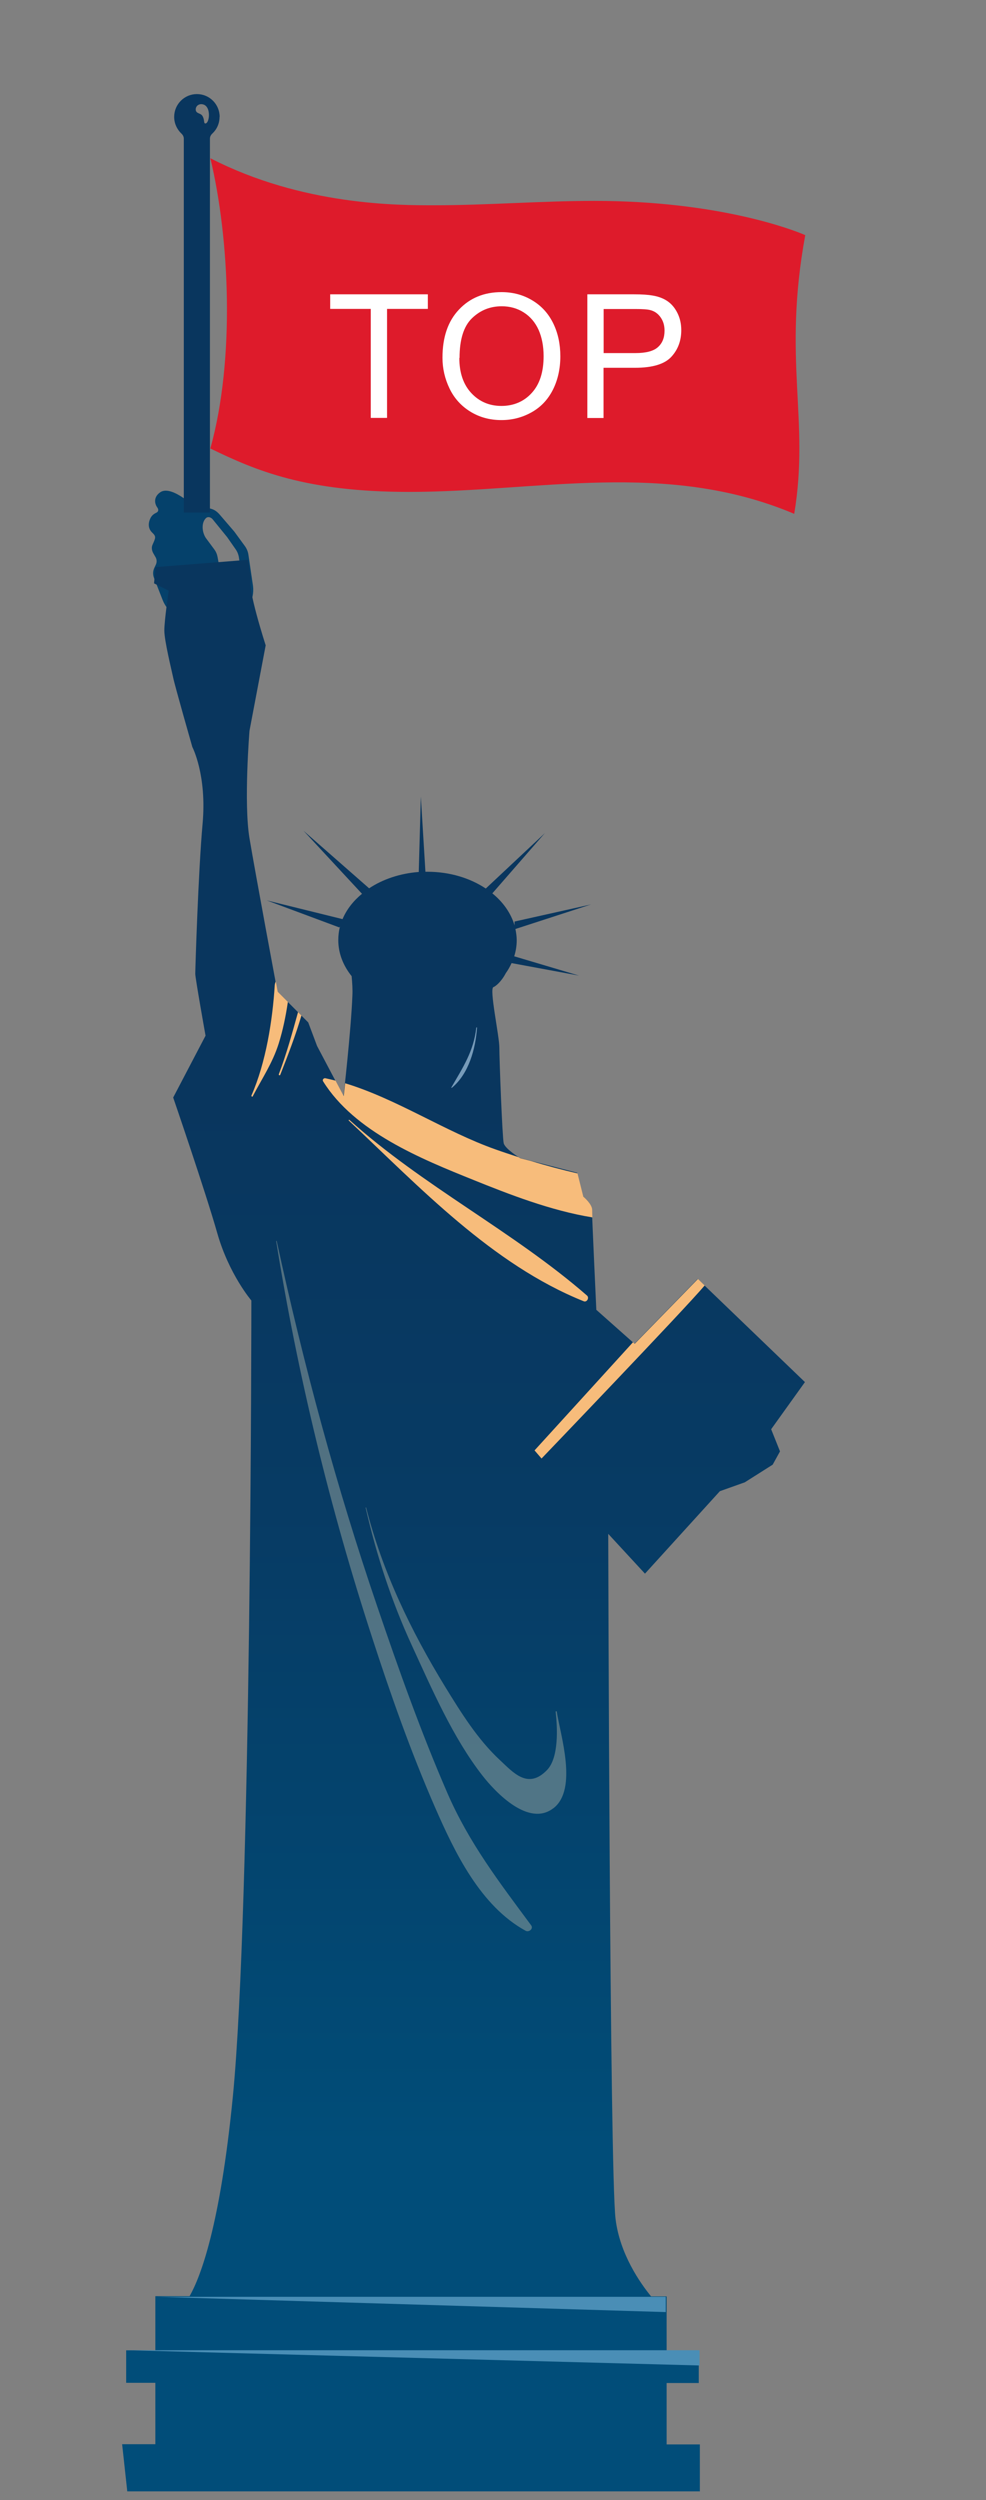
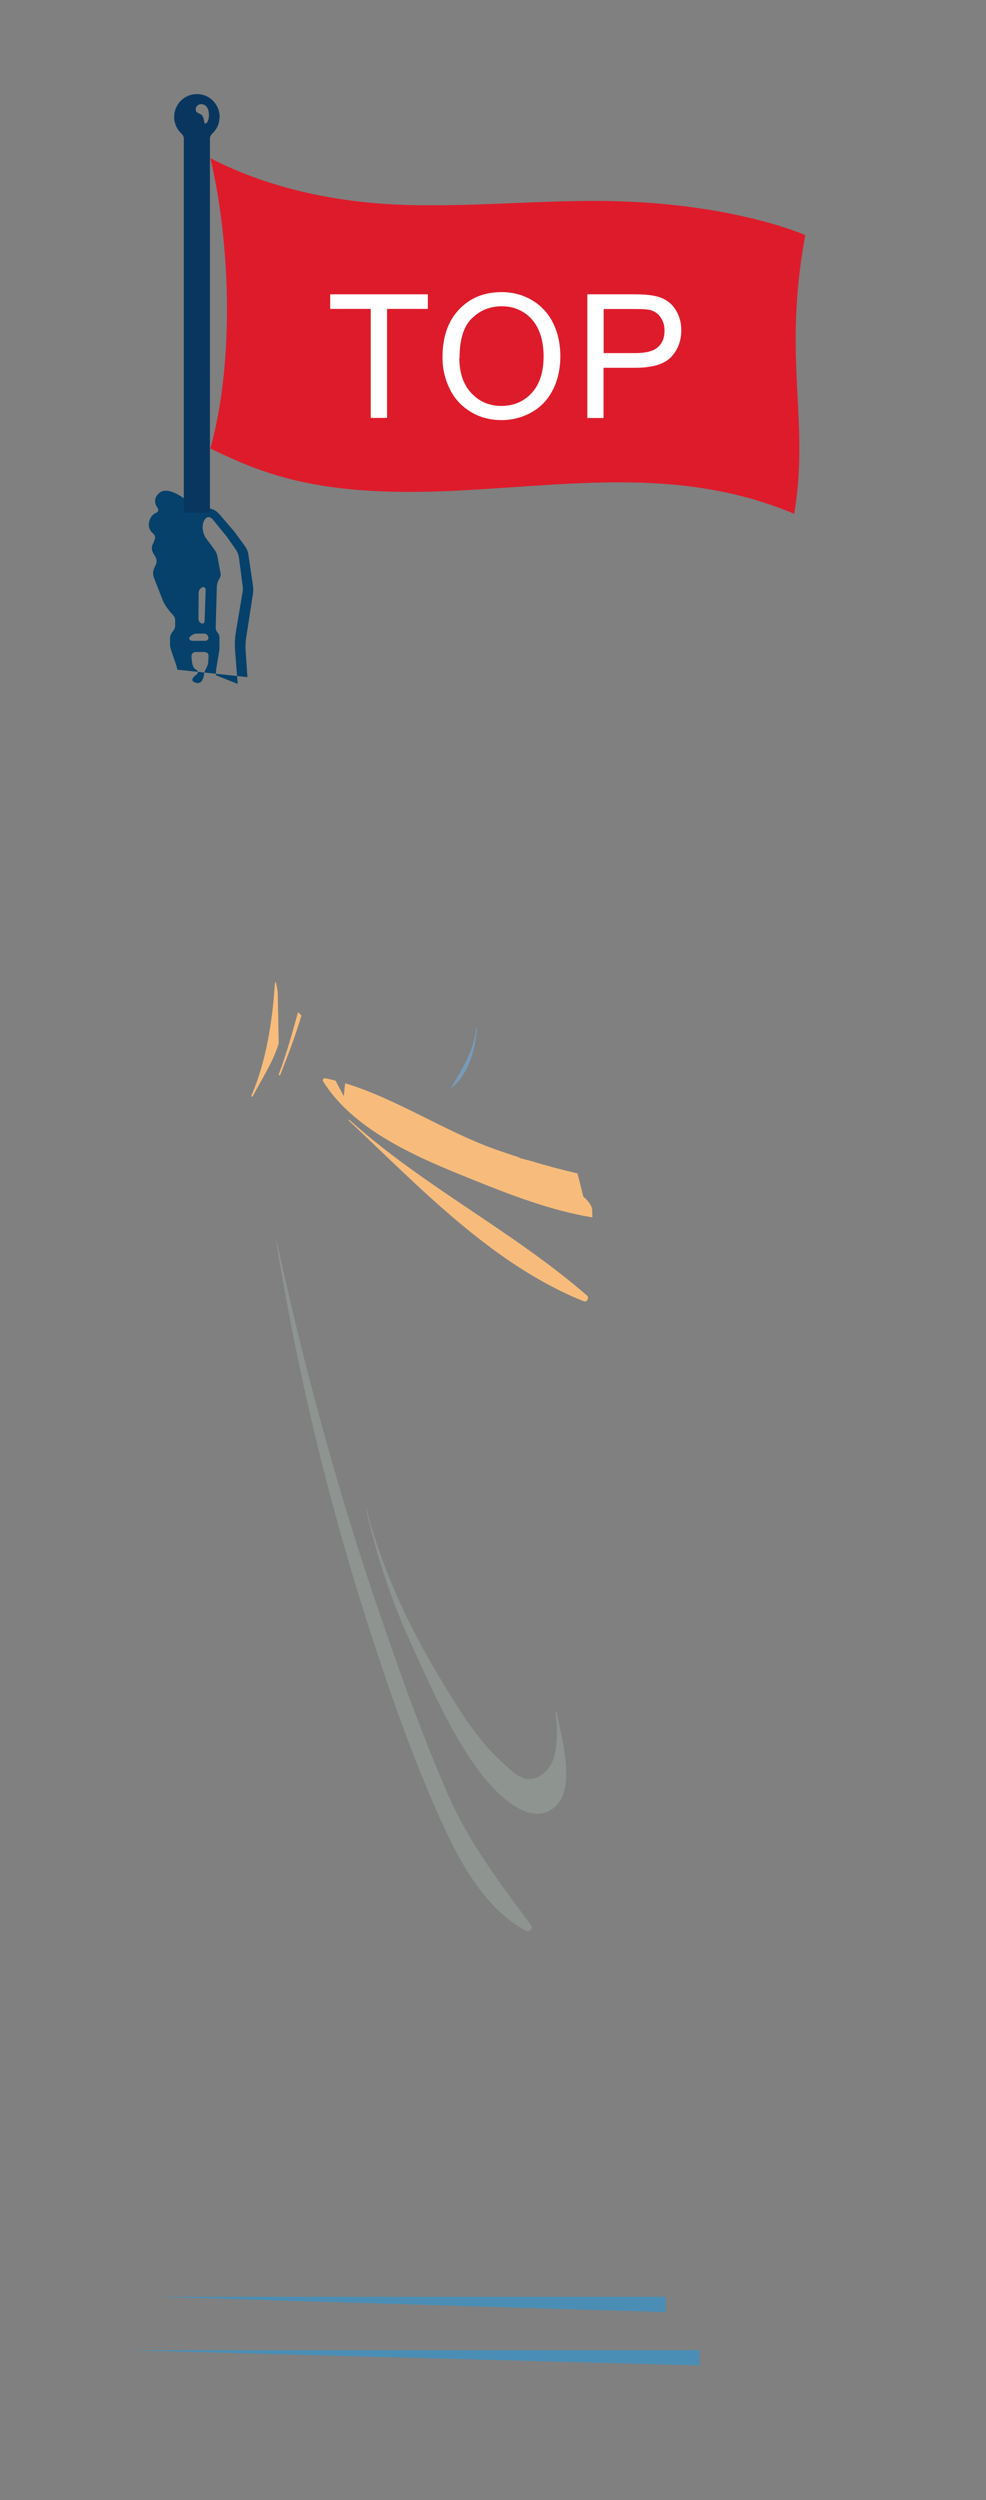
<svg xmlns="http://www.w3.org/2000/svg" width="90" height="228" viewBox="0 0 90 228" fill="none">
  <rect x="0" y="0" width="90" height="228" fill="#808080" stroke="none" />
  <g clip-path="url(#clip0_10_32614)">
    <path d="M73.493 21.44C72.475 20.99 65.618 18.32 54.261 18.32C49.371 18.32 44.481 18.72 39.6 18.72C36.417 18.72 27.624 18.76 19.201 14.43C20.948 21.72 21.477 32.73 19.201 40.9C23.363 42.92 27.904 44.86 37.345 44.86C49.062 44.86 60.778 41.91 72.495 46.86C73.932 38.26 71.407 32.84 73.503 21.44H73.493Z" fill="#DE1B2B" />
    <path d="M22.585 61.75L22.415 59.25C22.395 58.92 22.415 58.59 22.455 58.26L23.054 54.37C23.124 54.06 23.134 53.75 23.094 53.43L22.675 50.59C22.635 50.3 22.515 50.02 22.345 49.79L21.387 48.48L20.08 46.96C19.661 46.47 19.172 46.17 17.964 46.42C18.034 46.47 15.699 44.16 14.631 44.89C14.002 45.32 14.102 45.93 14.351 46.27C14.521 46.5 14.441 46.68 14.262 46.76C13.832 46.96 13.743 47.23 13.673 47.39C13.493 47.86 13.583 48.28 13.892 48.57C14.272 48.93 14.212 49.03 13.922 49.68C13.803 49.94 13.862 50.24 14.012 50.49L14.192 50.8C14.321 51.01 14.331 51.28 14.222 51.5L14.082 51.8C13.952 52.08 13.942 52.4 14.052 52.69L14.85 54.73C14.95 54.98 15.08 55.21 15.24 55.42L15.509 55.77C15.669 55.97 15.978 56.22 15.988 56.48V56.95C16.008 57.19 15.918 57.42 15.769 57.59C15.609 57.77 15.519 58 15.519 58.23V58.83C15.519 59.05 15.639 59.33 15.679 59.47C15.818 59.92 16.178 60.83 16.178 61.07M19.711 61.58C19.711 61.32 19.721 61.05 19.771 60.79L20.03 59.24V58.15C20.03 57.98 19.97 57.82 19.86 57.69C19.751 57.57 19.691 57.4 19.691 57.23L19.791 53.56C19.791 53.3 19.87 53.04 20 52.82L20.08 52.67C20.14 52.57 20.16 52.45 20.14 52.34L19.86 50.8C19.811 50.54 19.711 50.3 19.551 50.09L18.773 49.04C18.403 48.45 18.393 47.62 18.812 47.24C19.002 47.08 19.271 47.18 19.421 47.37L20.739 48.99L21.507 50.09C21.677 50.33 21.776 50.6 21.816 50.89L22.146 53.41C22.186 53.69 22.166 53.98 22.096 54.26L21.537 57.6C21.437 58.17 21.417 58.75 21.457 59.32L21.697 62.37M18.134 54.06C18.134 53.84 18.264 53.65 18.463 53.56C18.613 53.49 18.783 53.61 18.773 53.77L18.673 56.67C18.673 56.81 18.523 56.91 18.383 56.85C18.214 56.77 18.104 56.61 18.114 56.42L18.134 54.06ZM17.286 58.15C17.435 57.93 17.695 57.78 17.974 57.78H18.623C18.812 57.78 18.982 57.92 19.022 58.11C19.052 58.28 18.922 58.44 18.743 58.44H17.565C17.385 58.44 17.196 58.3 17.296 58.14L17.286 58.15ZM17.635 62.15C17.445 62 17.635 61.74 17.834 61.6C17.894 61.56 17.964 61.5 18.024 61.42C18.124 61.29 18.024 61.12 17.874 61.05C17.635 60.93 17.505 60.59 17.475 59.82C17.475 59.61 17.655 59.46 17.864 59.46H18.633C18.823 59.46 19.032 59.56 19.032 59.76C19.032 60.19 19.012 60.51 18.922 60.74C18.822 60.97 18.663 61.19 18.633 61.44C18.593 61.8 18.463 62.29 18.044 62.29C17.914 62.29 17.765 62.25 17.645 62.15H17.635Z" fill="url(#paint0_linear_10_32614)" />
    <path d="M20.05 10.66C20.05 9.51 19.122 8.58 17.974 8.58C16.826 8.58 15.898 9.51 15.898 10.66C15.898 11.26 16.158 11.8 16.557 12.18C16.687 12.3 16.777 12.46 16.777 12.64V46.74H19.162V12.64C19.162 12.46 19.252 12.3 19.381 12.18C19.791 11.8 20.04 11.26 20.04 10.66H20.05ZM18.363 9.5C18.882 9.5 19.072 10.01 19.072 10.49C19.072 10.89 18.932 11.26 18.743 11.26C18.563 11.26 18.703 10.91 18.463 10.55C18.284 10.29 17.864 10.38 17.864 9.97C17.864 9.74 18.054 9.5 18.363 9.5Z" fill="url(#paint1_linear_10_32614)" />
    <path d="M33.842 38.11V28.17H30.14V26.84H39.052V28.17H35.329V38.11H33.842Z" fill="white" />
    <path d="M40.389 32.62C40.389 30.75 40.888 29.29 41.896 28.23C42.894 27.17 44.191 26.64 45.778 26.64C46.816 26.64 47.754 26.89 48.582 27.39C49.421 27.89 50.049 28.58 50.489 29.47C50.928 30.36 51.147 31.37 51.147 32.49C51.147 33.61 50.918 34.66 50.459 35.56C49.999 36.46 49.351 37.14 48.502 37.61C47.654 38.08 46.746 38.31 45.768 38.31C44.71 38.31 43.762 38.05 42.934 37.54C42.105 37.03 41.467 36.33 41.037 35.44C40.608 34.55 40.389 33.62 40.389 32.63V32.62ZM41.926 32.64C41.926 34 42.295 35.07 43.023 35.85C43.752 36.63 44.67 37.02 45.768 37.02C46.866 37.02 47.814 36.63 48.532 35.84C49.261 35.05 49.62 33.93 49.62 32.48C49.62 31.56 49.461 30.76 49.161 30.08C48.852 29.4 48.403 28.87 47.804 28.49C47.205 28.11 46.536 27.93 45.798 27.93C44.74 27.93 43.842 28.29 43.083 29.02C42.325 29.75 41.946 30.96 41.946 32.65L41.926 32.64Z" fill="white" />
    <path d="M53.612 38.11V26.84H57.854C58.602 26.84 59.172 26.88 59.561 26.95C60.11 27.04 60.579 27.22 60.948 27.48C61.317 27.74 61.617 28.1 61.846 28.57C62.076 29.04 62.185 29.55 62.185 30.11C62.185 31.07 61.886 31.88 61.277 32.54C60.669 33.2 59.571 33.54 57.974 33.54H55.09V38.12H53.602L53.612 38.11ZM55.099 32.2H58.004C58.962 32.2 59.651 32.02 60.05 31.66C60.459 31.3 60.658 30.8 60.658 30.15C60.658 29.68 60.539 29.28 60.299 28.94C60.06 28.6 59.75 28.38 59.361 28.28C59.111 28.21 58.652 28.18 57.974 28.18H55.099V32.21V32.2Z" fill="white" />
-     <path d="M63.882 227.22V222.92H60.848V217.32H63.782V214.36H60.848V209.42H59.431C58.433 208.2 56.577 205.56 56.187 202.36C55.648 197.93 55.519 139.88 55.519 139.88L58.872 143.51L65.708 135.99L67.984 135.18L70.529 133.57L71.197 132.36L70.389 130.34L73.473 126.04L63.682 116.63L57.914 122.54L54.431 119.45C54.431 119.45 54.032 110.85 54.032 110.31C54.032 109.77 53.223 109.1 53.223 109.1L52.684 106.95L47.455 105.6C47.455 105.6 46.117 104.79 45.978 104.26C45.848 103.72 45.579 96.6 45.579 95.53C45.579 94.46 44.64 90.16 45.04 90.02C45.219 89.96 45.748 89.55 46.167 88.75C46.377 88.46 46.547 88.15 46.696 87.83L52.854 88.97L46.936 87.21C47.086 86.74 47.165 86.25 47.165 85.75C47.165 85.4 47.115 85.05 47.046 84.72L53.952 82.48L46.966 84.04V84.39C46.636 83.28 45.928 82.27 44.94 81.47L49.73 75.98L44.341 81.03C42.914 80.08 41.057 79.5 39.012 79.5C38.952 79.5 38.892 79.5 38.832 79.5L38.413 72.64L38.223 79.52C36.497 79.65 34.93 80.19 33.692 81.01L27.704 75.76L33.034 81.5H33.054C32.255 82.15 31.637 82.94 31.267 83.82L24.341 82.11L30.978 84.58L31.038 84.49C30.928 84.89 30.878 85.31 30.878 85.74C30.878 86.94 31.327 88.06 32.096 89.02C32.155 89.64 32.195 90.25 32.165 90.82C32.036 94.04 31.357 99.96 31.357 99.96L28.942 95.39L28.134 93.24L26.257 91.36L25.319 90.42C25.319 90.42 23.313 79.67 22.774 76.45C22.235 73.23 22.774 66.64 22.774 66.64L24.251 58.85C24.251 58.85 22.505 53.47 22.914 52.8L22.645 51.05L14.191 51.72L14.062 53.2L15.399 53.87C15.399 53.87 15 56.56 15 57.5C15 58.44 15.668 61.13 15.808 61.8C15.938 62.47 17.555 68.12 17.555 68.12C17.555 68.12 18.892 70.67 18.493 75.11C18.094 79.54 17.824 88.41 17.824 88.81C17.824 89.21 18.762 94.45 18.762 94.45L15.808 100.09C15.808 100.09 18.762 108.69 19.83 112.45C20.898 116.21 22.944 118.6 22.944 118.6C22.944 118.6 22.944 173.95 21.257 191.17C20.1 202.97 18.313 207.63 17.305 209.4H14.181V214.34H11.517V217.3H14.181V222.9H11.148L11.617 227.2H63.862L63.882 227.22Z" fill="url(#paint2_linear_10_32614)" />
    <path d="M60.768 209.46H14.361L60.768 210.85V209.46ZM63.852 214.33H11.637L63.852 215.72V214.33Z" fill="#4A8EB6" />
    <path d="M31.386 99.98L30.628 98.55C30.318 98.47 30.009 98.4 29.7 98.33C29.55 98.3 29.4 98.46 29.49 98.61C32.364 103.22 38.422 105.68 43.252 107.62C46.376 108.88 50.278 110.41 54.071 111.02C54.061 110.66 54.051 110.41 54.051 110.33C54.051 109.79 53.242 109.12 53.242 109.12L52.714 107.01C51.286 106.68 49.879 106.31 48.482 105.88L47.474 105.62C47.474 105.62 47.414 105.58 47.334 105.53C46.636 105.3 45.927 105.07 45.228 104.82C40.638 103.2 36.207 100.21 31.506 98.79C31.426 99.51 31.376 99.97 31.376 99.97L31.386 99.98Z" fill="#F7BC7B" />
    <path d="M41.247 99.2C42.794 97.92 43.403 95.66 43.543 93.72C43.543 93.68 43.483 93.68 43.473 93.72C43.243 95.86 42.245 97.36 41.197 99.17C41.187 99.2 41.217 99.22 41.237 99.2H41.247Z" fill="#779BB9" />
-     <path d="M23.073 99.97C23.921 98.35 24.88 96.94 25.438 95.17C25.828 93.93 26.087 92.65 26.277 91.37L25.349 90.44C25.349 90.44 25.279 90.09 25.179 89.51C25.129 89.6 25.089 89.71 25.079 89.83C24.88 93.06 24.271 96.9 22.953 99.9C22.913 99.98 23.033 100.06 23.083 99.97H23.073Z" fill="#F7BC7B" />
-     <path d="M63.702 116.64L57.934 122.55L57.774 122.41C57.525 122.69 48.792 132.27 48.792 132.27L49.431 133.01C49.431 133.01 62.435 119.46 64.321 117.23L63.702 116.63V116.64Z" fill="#F7BC7B" />
+     <path d="M23.073 99.97C23.921 98.35 24.88 96.94 25.438 95.17L25.349 90.44C25.349 90.44 25.279 90.09 25.179 89.51C25.129 89.6 25.089 89.71 25.079 89.83C24.88 93.06 24.271 96.9 22.953 99.9C22.913 99.98 23.033 100.06 23.083 99.97H23.073Z" fill="#F7BC7B" />
    <path opacity="0.5" d="M50.519 164.9C52.754 163.17 51.157 158.24 50.818 156.09C50.818 156.04 50.718 156.05 50.718 156.1C50.878 157.47 51.038 160.28 49.93 161.42C48.183 163.23 46.836 161.63 45.628 160.51C43.593 158.62 42.096 156.2 40.648 153.85C37.515 148.74 34.9 143.32 33.423 137.49C33.423 137.46 33.373 137.47 33.373 137.5C34.361 141.81 35.738 146.04 37.595 150.06C39.411 154.01 41.347 158.48 44.032 161.92C45.249 163.48 48.263 166.64 50.509 164.9H50.519Z" fill="#9DA9A0" />
    <path d="M25.588 98C26.277 96.25 26.976 94.44 27.514 92.61L27.205 92.3C26.676 94.2 26.157 96.1 25.448 97.97C25.419 98.06 25.558 98.1 25.588 98.01V98Z" fill="#F7BC7B" />
    <path d="M53.582 118.15C46.825 112.27 38.582 108.16 31.895 102.13C31.855 102.1 31.796 102.15 31.835 102.19C38.273 108.23 44.909 115.31 53.282 118.67C53.572 118.79 53.812 118.35 53.582 118.15Z" fill="#F7BC7B" />
    <path opacity="0.5" d="M39.7 164.8C41.506 168.93 43.852 173.82 47.983 176.08C48.283 176.24 48.712 175.89 48.483 175.58C45.558 171.63 42.804 168.05 40.828 163.5C38.423 157.96 36.377 152.21 34.431 146.49C30.708 135.59 27.704 124.43 25.259 113.18C25.259 113.15 25.209 113.16 25.209 113.19C27.185 125.46 30.109 137.5 33.962 149.32C35.658 154.55 37.504 159.77 39.7 164.8Z" fill="#9DA9A0" />
  </g>
  <defs>
    <linearGradient id="paint0_linear_10_32614" x1="18.363" y1="-563.099" x2="18.363" y2="-563.099" gradientUnits="userSpaceOnUse">
      <stop stop-color="#09365E" />
      <stop offset="0.29" stop-color="#073B64" />
      <stop offset="0.69" stop-color="#014B76" />
      <stop offset="0.73" stop-color="#014D79" />
    </linearGradient>
    <linearGradient id="paint1_linear_10_32614" x1="17.984" y1="51.22" x2="17.984" y2="91.68" gradientUnits="userSpaceOnUse">
      <stop stop-color="#09365E" />
      <stop offset="0.29" stop-color="#073B64" />
      <stop offset="0.69" stop-color="#014B76" />
      <stop offset="0.73" stop-color="#014D79" />
    </linearGradient>
    <linearGradient id="paint2_linear_10_32614" x1="42.325" y1="99.34" x2="42.325" y2="231.27" gradientUnits="userSpaceOnUse">
      <stop stop-color="#09365E" />
      <stop offset="0.29" stop-color="#073B64" />
      <stop offset="0.69" stop-color="#014B76" />
      <stop offset="0.73" stop-color="#014D79" />
    </linearGradient>
    <clipPath id="clip0_10_32614">
      <rect width="90" height="228" fill="white" />
    </clipPath>
  </defs>
</svg>